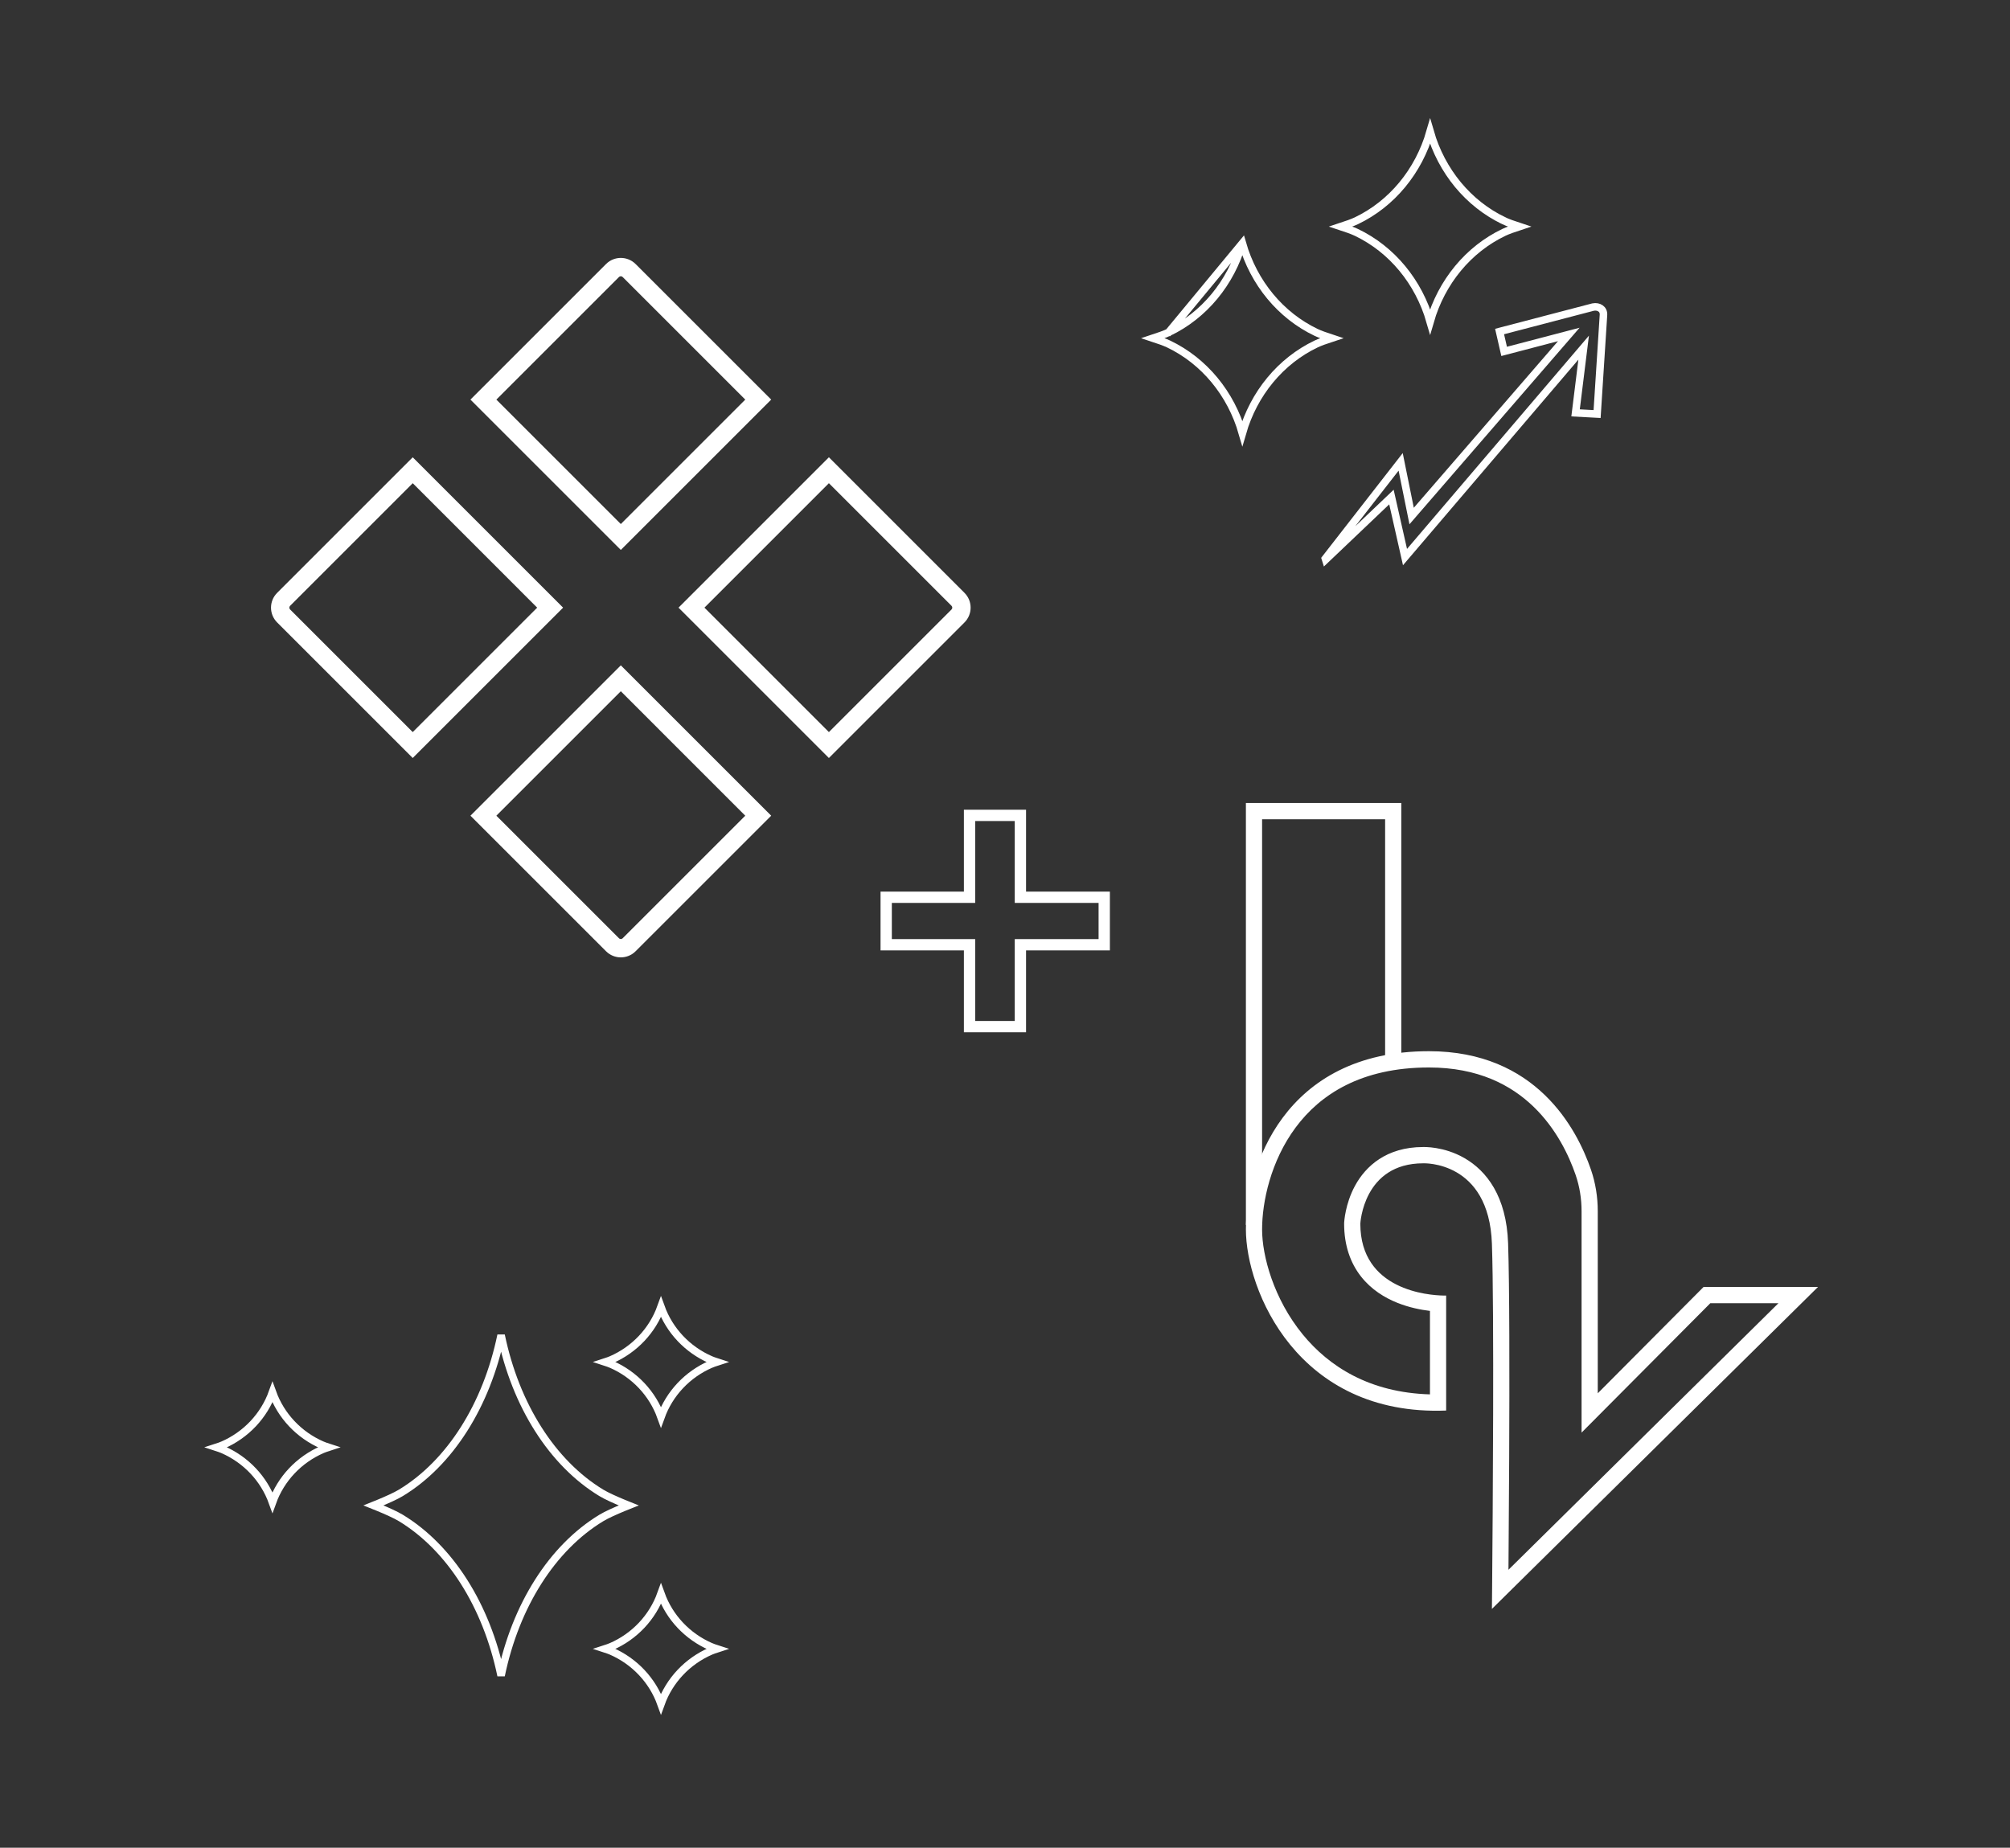
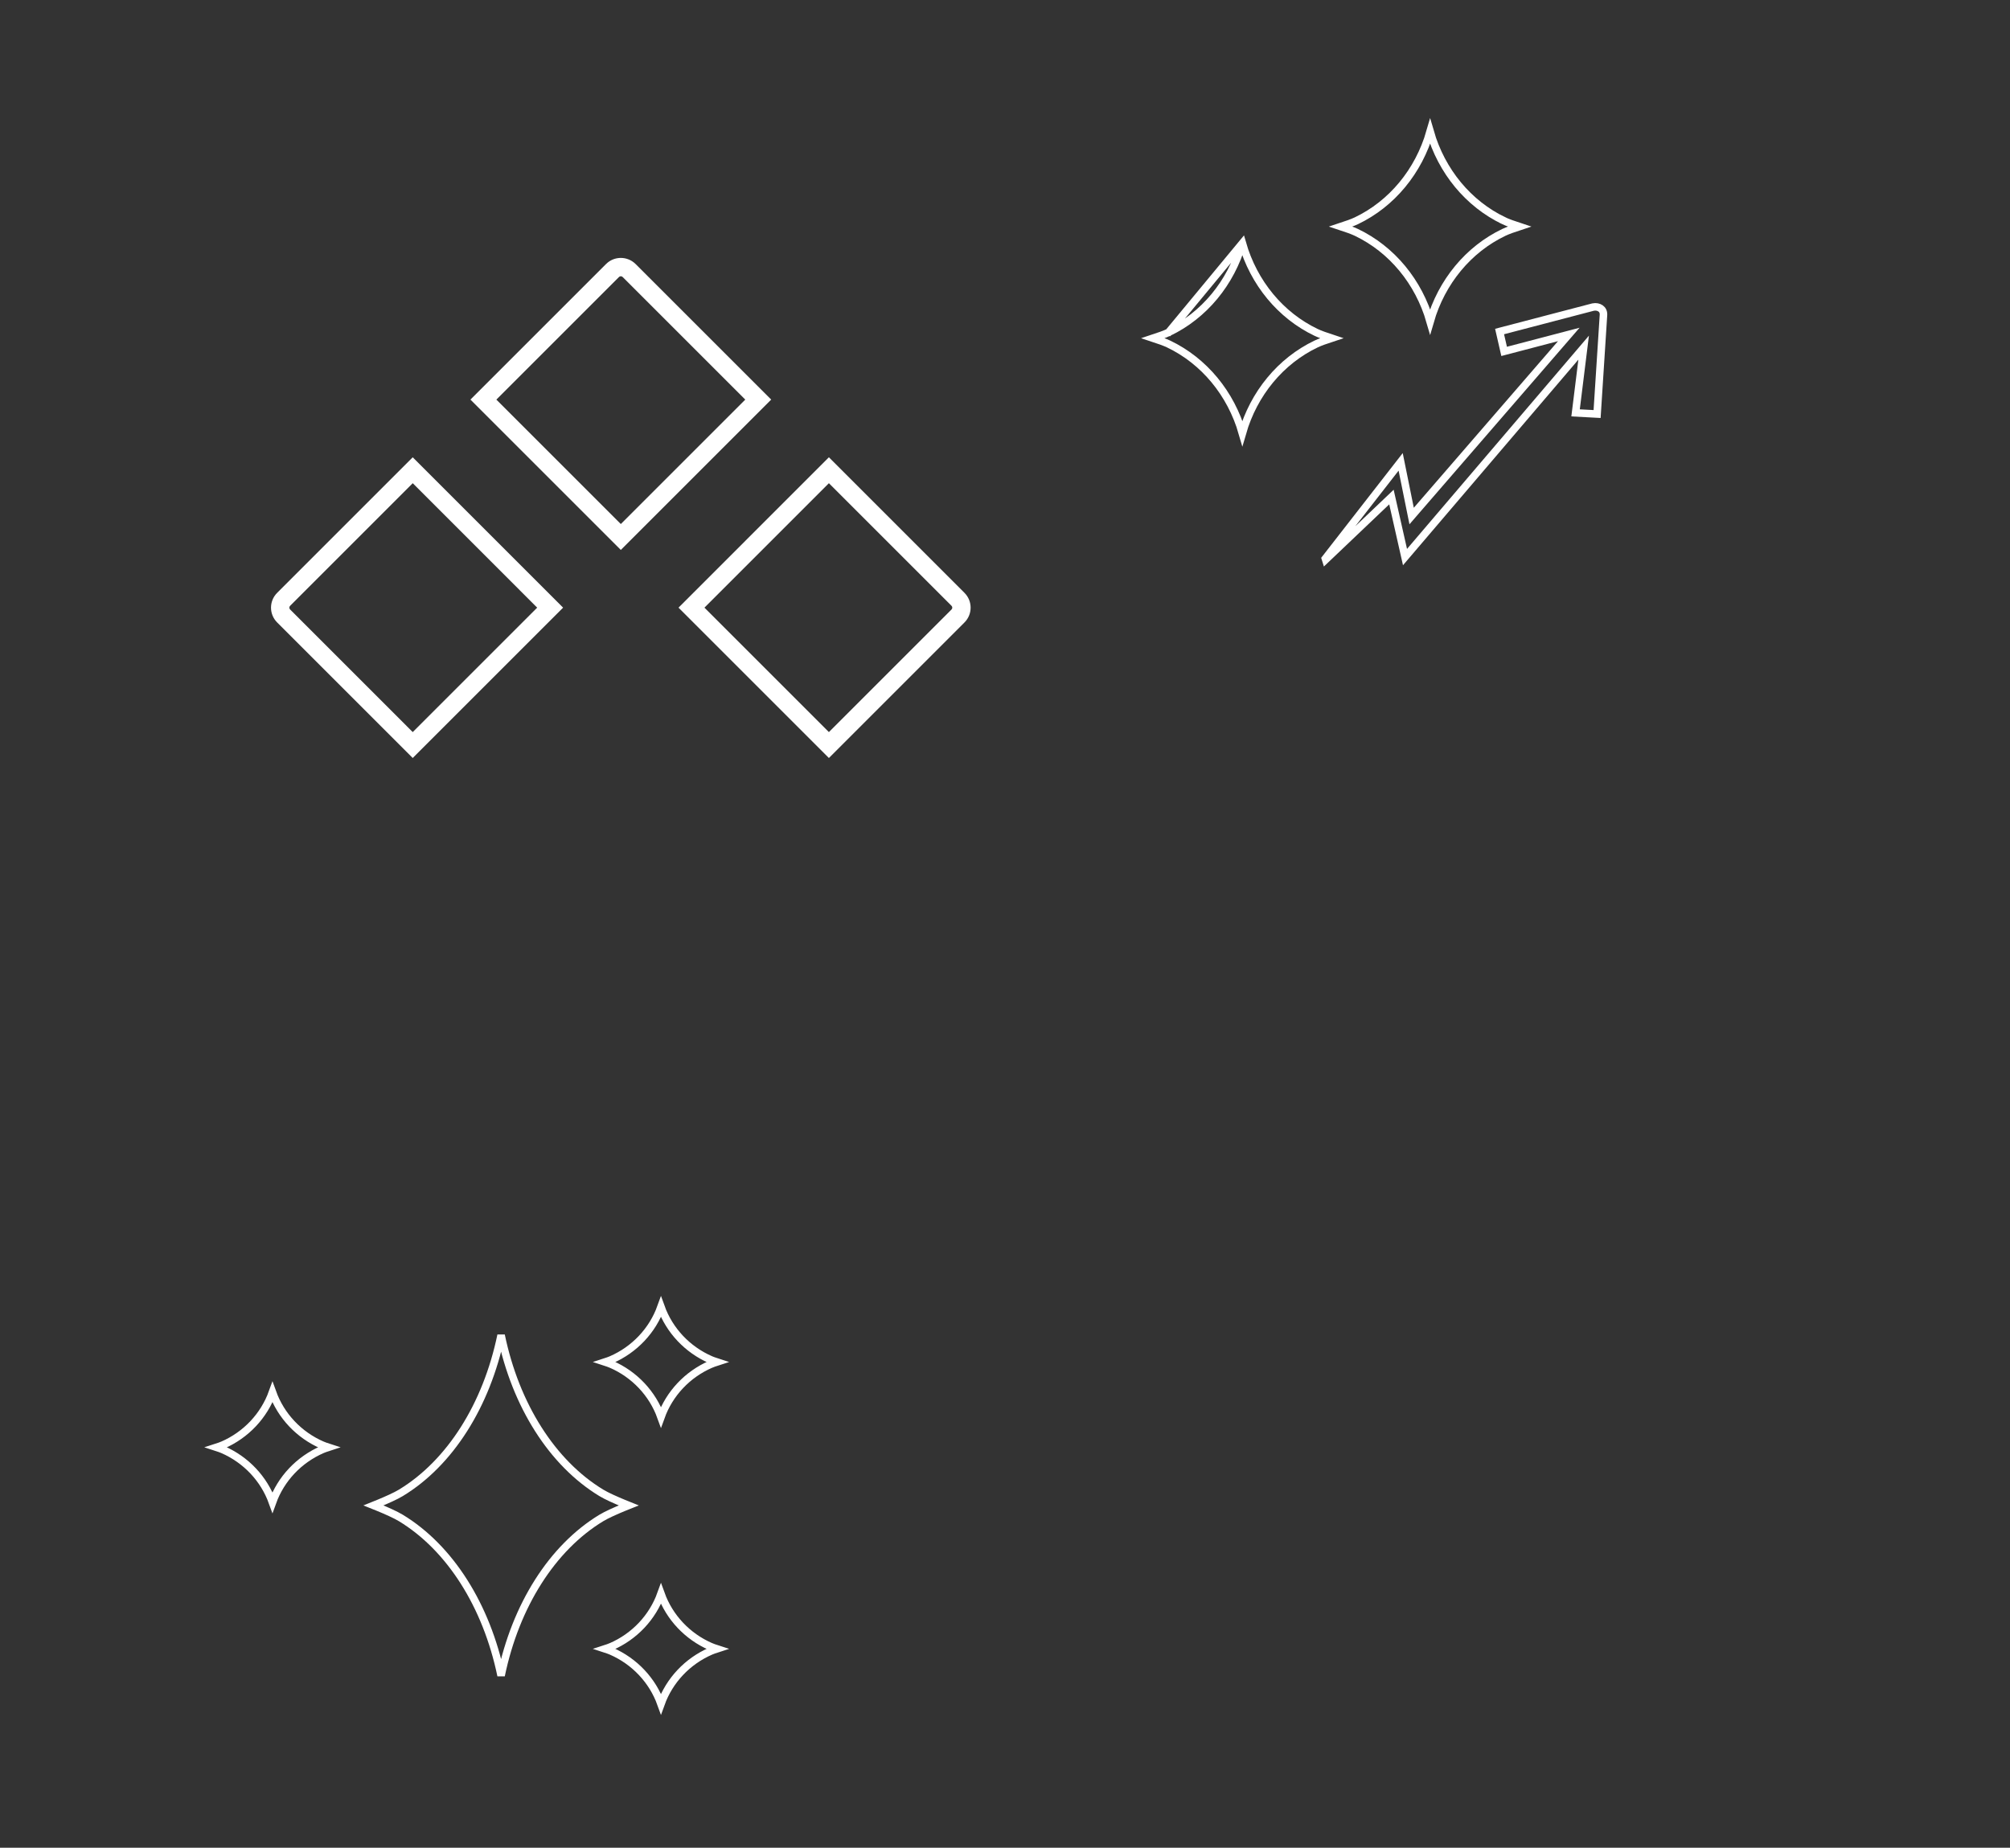
<svg xmlns="http://www.w3.org/2000/svg" width="534" height="491" viewBox="0 0 534 491" fill="none">
  <rect x="0" y="0" width="534" height="491" fill="#333333" stroke="none" />
  <g clip-path="url(#clip0_39_11278)">
-     <path fill-rule="evenodd" clip-rule="evenodd" d="M331 213.374H372.29V281.13H367.988V217.7H335.302V325.503H331V213.374Z" fill="white" />
-     <path fill-rule="evenodd" clip-rule="evenodd" d="M379.64 283.66C361.596 283.658 350.72 290.861 344.23 299.588C337.584 308.524 335.302 319.4 335.302 326.696C335.302 333.735 338.388 345.173 346.102 354.601C353.074 363.122 363.862 370.061 379.899 370.524V348.344C377.544 348.064 374.404 347.468 371.203 346.182C367.881 344.846 364.322 342.694 361.587 339.212C358.804 335.668 357.098 331.029 357.098 325.167V325.064L357.103 324.961L361.4 325.167C361.4 342.903 379.583 344.193 383.474 344.266C383.94 344.274 384.201 344.266 384.201 344.266V374.824C344.681 376.354 331 342.74 331 326.696C331 310.652 340.879 279.33 379.641 279.334C408.053 279.334 418.905 299.858 422.674 310.817C423.892 314.362 424.48 318.101 424.48 321.854V370.24L452.6 341.974H483L396.36 427.537C396.36 427.537 396.383 425.274 396.417 421.417C396.578 403.095 396.987 348.815 396.36 330.513C395.598 308.36 378.119 309.123 378.119 309.123C362.159 309.123 361.4 325.167 361.4 325.167C357.103 324.961 357.103 324.959 357.103 324.957L357.103 324.952L357.104 324.941L357.105 324.915C357.106 324.896 357.108 324.873 357.109 324.846C357.113 324.791 357.118 324.722 357.125 324.638C357.138 324.469 357.159 324.243 357.192 323.966C357.257 323.414 357.37 322.653 357.562 321.753C357.941 319.971 358.654 317.541 360.002 315.066C362.807 309.915 368.293 304.819 378.052 304.796C378.058 304.796 378.064 304.796 378.07 304.796C378.134 304.794 378.214 304.793 378.31 304.793C378.502 304.793 378.759 304.797 379.072 304.811C379.696 304.84 380.551 304.912 381.565 305.081C383.578 305.416 386.307 306.148 389.096 307.758C394.956 311.143 400.231 317.918 400.659 330.364C401.042 341.543 401.041 365.895 400.947 387.352C400.899 398.102 400.828 408.159 400.769 415.528C400.764 416.078 400.76 416.613 400.756 417.133L472.479 346.3H454.381L420.178 380.686V321.854C420.178 318.553 419.661 315.295 418.608 312.231C416.851 307.12 413.488 299.945 407.42 294.087C401.452 288.327 392.691 283.66 379.64 283.66Z" fill="white" />
-     <path d="M257.58 236.929V216.669H271.092V236.929V238.429H272.592H293.364V251.045H272.592H271.092V252.545V272.805H257.58V252.545V251.045H256.08H235.436V238.429H256.08H257.58V236.929Z" stroke="white" stroke-width="3" />
    <path fill-rule="evenodd" clip-rule="evenodd" d="M220.216 121.513L256.238 157.54C256.238 157.54 256.238 157.541 256.238 157.54C258.408 159.71 258.408 163.229 256.238 165.399L220.216 201.422L180.264 161.47L220.216 121.513ZM187.151 161.47L220.216 194.535L252.795 161.955C253.062 161.688 253.062 161.252 252.795 160.984L220.216 128.401L187.151 161.47Z" fill="white" />
    <path fill-rule="evenodd" clip-rule="evenodd" d="M109.65 121.513L149.602 161.47L109.65 201.422L73.627 165.399C71.458 163.229 71.458 159.71 73.627 157.541C73.627 157.541 73.627 157.541 73.627 157.541L109.65 121.513ZM109.65 128.401L77.071 160.984C76.803 161.252 76.803 161.688 77.071 161.955L109.65 194.535L142.715 161.47L109.65 128.401Z" fill="white" />
-     <path fill-rule="evenodd" clip-rule="evenodd" d="M164.933 176.801L204.885 216.753L168.865 252.77C168.864 252.771 168.863 252.772 168.862 252.773C166.693 254.946 163.173 254.946 161.004 252.773C161.003 252.772 161.002 252.771 161.001 252.77L124.981 216.753L164.933 176.801ZM131.868 216.753L164.45 249.332C164.717 249.6 165.149 249.6 165.416 249.332L165.419 249.329L197.998 216.753L164.933 183.688L131.868 216.753Z" fill="white" />
    <path fill-rule="evenodd" clip-rule="evenodd" d="M161.005 70.164C163.176 67.993 166.69 67.997 168.861 70.162L168.863 70.164L204.886 106.184L164.934 146.136L124.982 106.184L161.005 70.164ZM165.421 73.609C165.148 73.338 164.714 73.342 164.448 73.608L131.869 106.184L164.934 139.249L197.999 106.184L165.422 73.61C165.422 73.61 165.422 73.61 165.421 73.609Z" fill="white" />
    <path d="M330.057 64.645C333.095 75.202 340.24 83.831 349.657 88.328C350.666 88.811 352.329 89.395 353.767 89.868C352.329 90.34 350.666 90.924 349.657 91.407C340.239 95.904 333.101 104.534 330.059 115.091C327.021 104.533 319.875 95.903 310.458 91.407C309.448 90.924 307.786 90.34 306.348 89.868C307.786 89.395 309.448 88.812 310.458 88.328L330.057 64.645ZM330.057 64.645C327.014 75.202 319.876 83.832 310.458 88.328C310.458 88.328 310.459 88.328 310.459 88.328L330.057 64.645ZM360.343 61.746C369.76 66.243 376.905 74.872 379.943 85.429C382.986 74.872 390.124 66.242 399.542 61.746C400.552 61.262 402.214 60.679 403.652 60.207C402.214 59.734 400.551 59.15 399.541 58.667L399.542 58.663C390.127 54.165 382.985 45.536 379.942 34.979C376.901 45.538 369.762 54.169 360.343 58.667C359.334 59.15 357.671 59.734 356.233 60.207C357.671 60.679 359.334 61.263 360.343 61.746Z" stroke="white" stroke-width="2" />
    <path d="M85.605 383.996L85.607 383.996C86.036 384.182 86.632 384.392 87.254 384.593C86.632 384.795 86.036 385.004 85.607 385.19L85.605 385.191C79.421 387.878 74.637 392.954 72.386 399.209C70.134 392.954 65.35 387.878 59.166 385.191L59.165 385.19C58.735 385.004 58.139 384.795 57.517 384.593C58.139 384.392 58.735 384.182 59.165 383.996L59.166 383.996C65.35 381.309 70.134 376.233 72.386 369.977C74.637 376.233 79.421 381.309 85.605 383.996ZM188.821 361.327L188.822 361.328C189.252 361.514 189.848 361.723 190.47 361.925C189.848 362.127 189.252 362.336 188.822 362.522L188.821 362.522C182.636 365.21 177.853 370.285 175.601 376.541C173.35 370.285 168.566 365.21 162.382 362.522L162.38 362.522C161.95 362.336 161.354 362.127 160.732 361.925C161.354 361.723 161.95 361.514 162.38 361.328L162.382 361.327C168.566 358.64 173.351 353.573 175.602 347.311C177.854 353.566 182.637 358.64 188.821 361.327ZM188.821 437.552L188.822 437.552C189.252 437.738 189.848 437.948 190.47 438.149C189.848 438.351 189.252 438.56 188.822 438.746L188.821 438.747C182.636 441.434 177.853 446.51 175.601 452.765C173.35 446.51 168.566 441.434 162.382 438.747L162.38 438.746C161.95 438.56 161.354 438.351 160.732 438.149C161.354 437.948 161.95 437.738 162.38 437.552L162.382 437.552C168.566 434.865 173.35 429.789 175.601 423.533C177.853 429.789 182.636 434.865 188.821 437.552ZM167.023 400.031C166.599 400.2 166.138 400.387 165.659 400.585C163.627 401.425 161.177 402.502 159.738 403.378C146.71 411.282 136.987 426.619 133.127 445.251C129.265 426.618 119.531 411.281 106.515 403.378C105.076 402.502 102.626 401.424 100.595 400.585C100.116 400.387 99.655 400.2 99.231 400.031C99.655 399.861 100.116 399.674 100.595 399.476C102.626 398.637 105.076 397.56 106.515 396.684C119.544 388.78 129.267 373.442 133.127 354.81C136.989 373.442 146.722 388.779 159.738 396.683C161.177 397.559 163.627 398.636 165.659 399.476C166.138 399.674 166.599 399.861 167.023 400.031Z" stroke="white" stroke-width="2" />
    <path d="M423.078 81.639L423.241 81.597C423.989 81.443 424.719 81.595 425.226 81.953C425.731 82.308 426.089 82.913 425.988 83.857L425.986 83.878L425.984 83.899L424.303 110.018L418.584 109.71L420.321 95.687L420.731 92.379L418.568 94.915L373.27 148.032L370.054 133.798L369.666 132.079L368.389 133.294L352.196 148.707L352.11 148.43L372.116 122.729L374.626 135.129L375.03 137.125L376.362 135.585L414.672 91.313L416.783 88.874L413.662 89.692L399.606 93.376L398.396 88.095L423.078 81.639Z" stroke="white" stroke-width="2" />
  </g>
  <defs>
    <clipPath id="clip0_39_11278">
      <rect width="534" height="490" fill="white" transform="translate(0 0.889)" />
    </clipPath>
  </defs>
</svg>